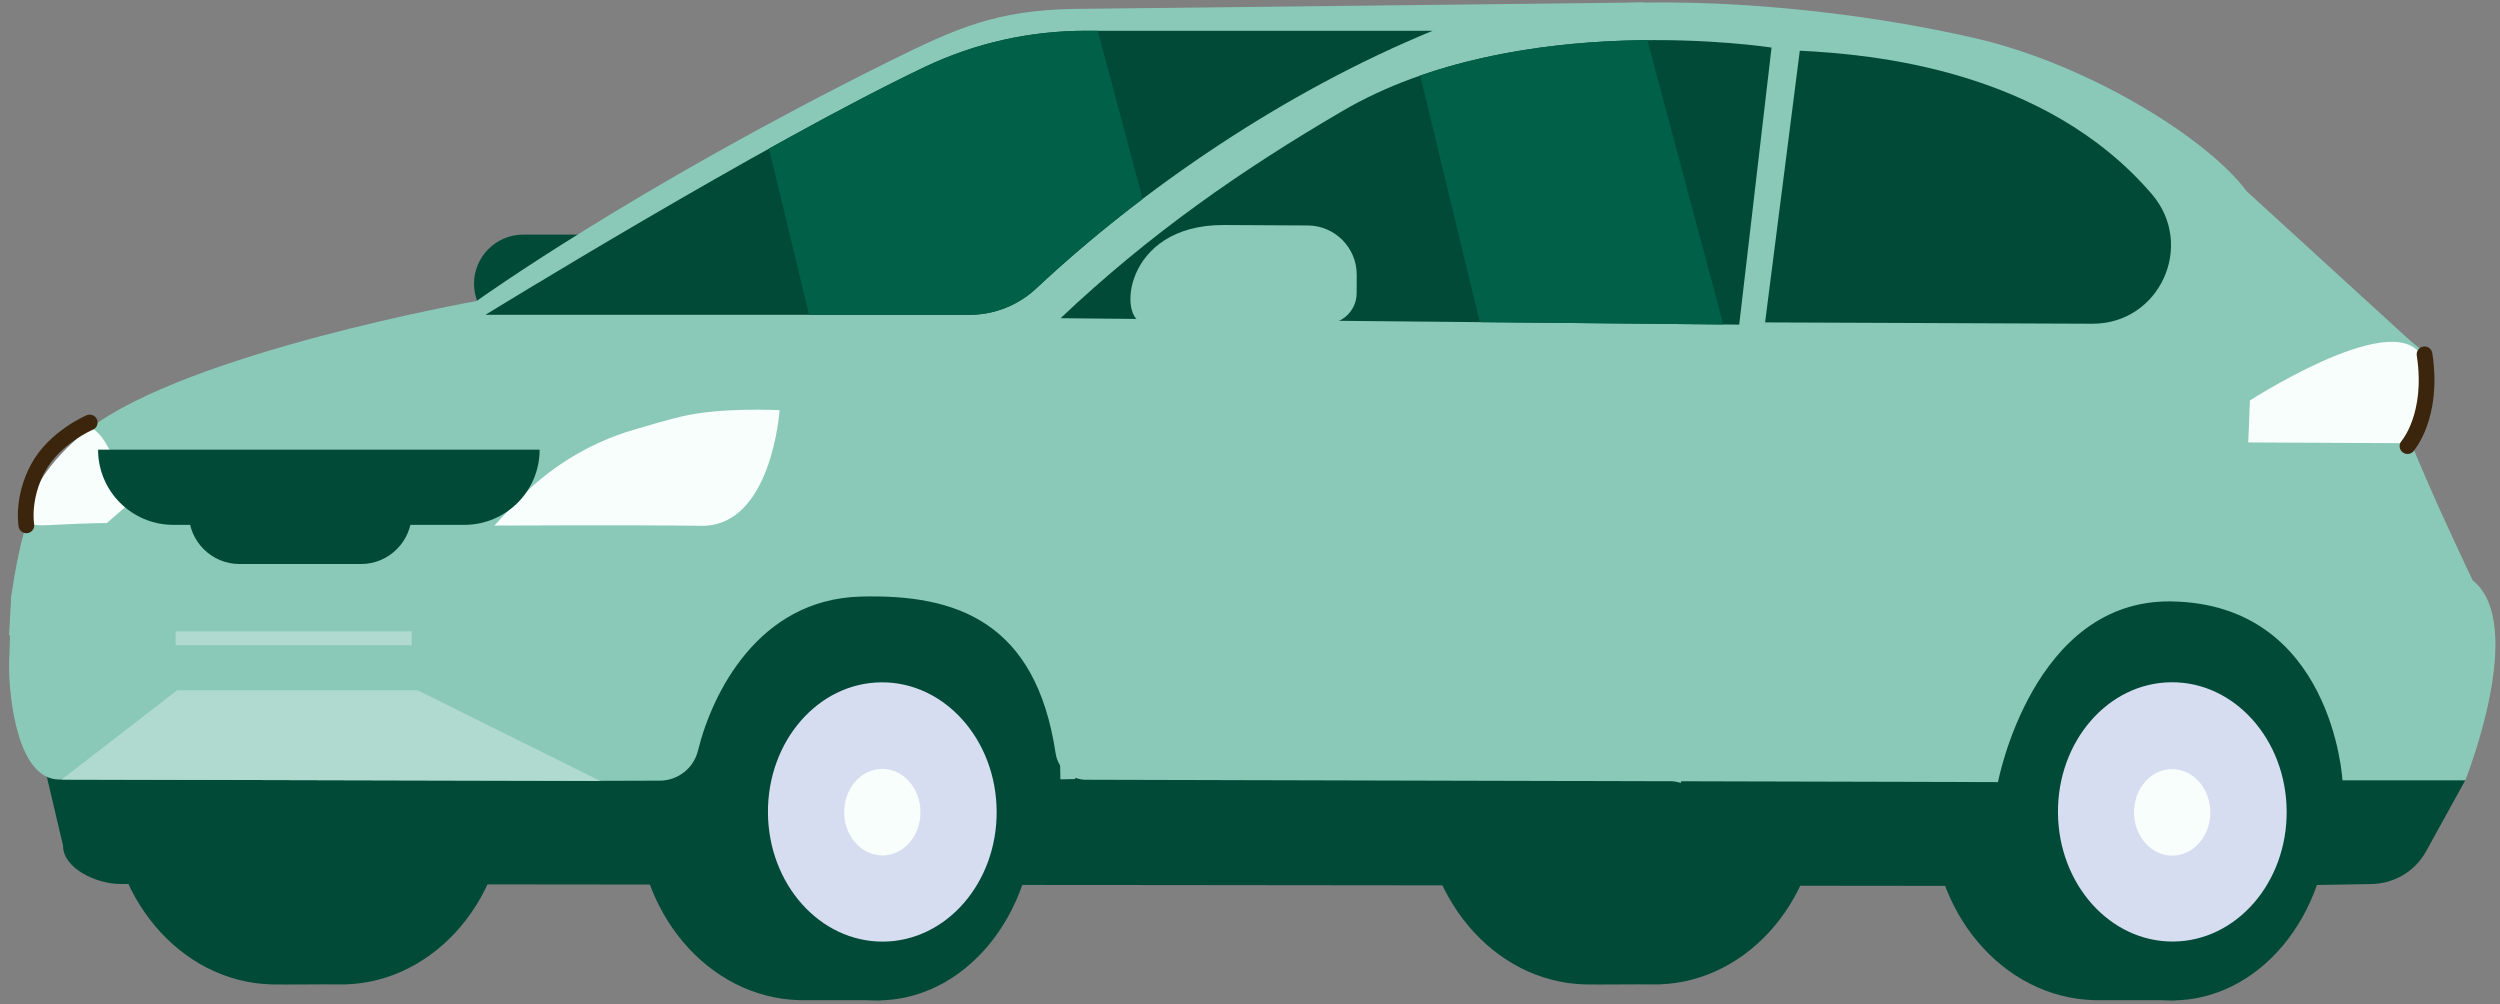
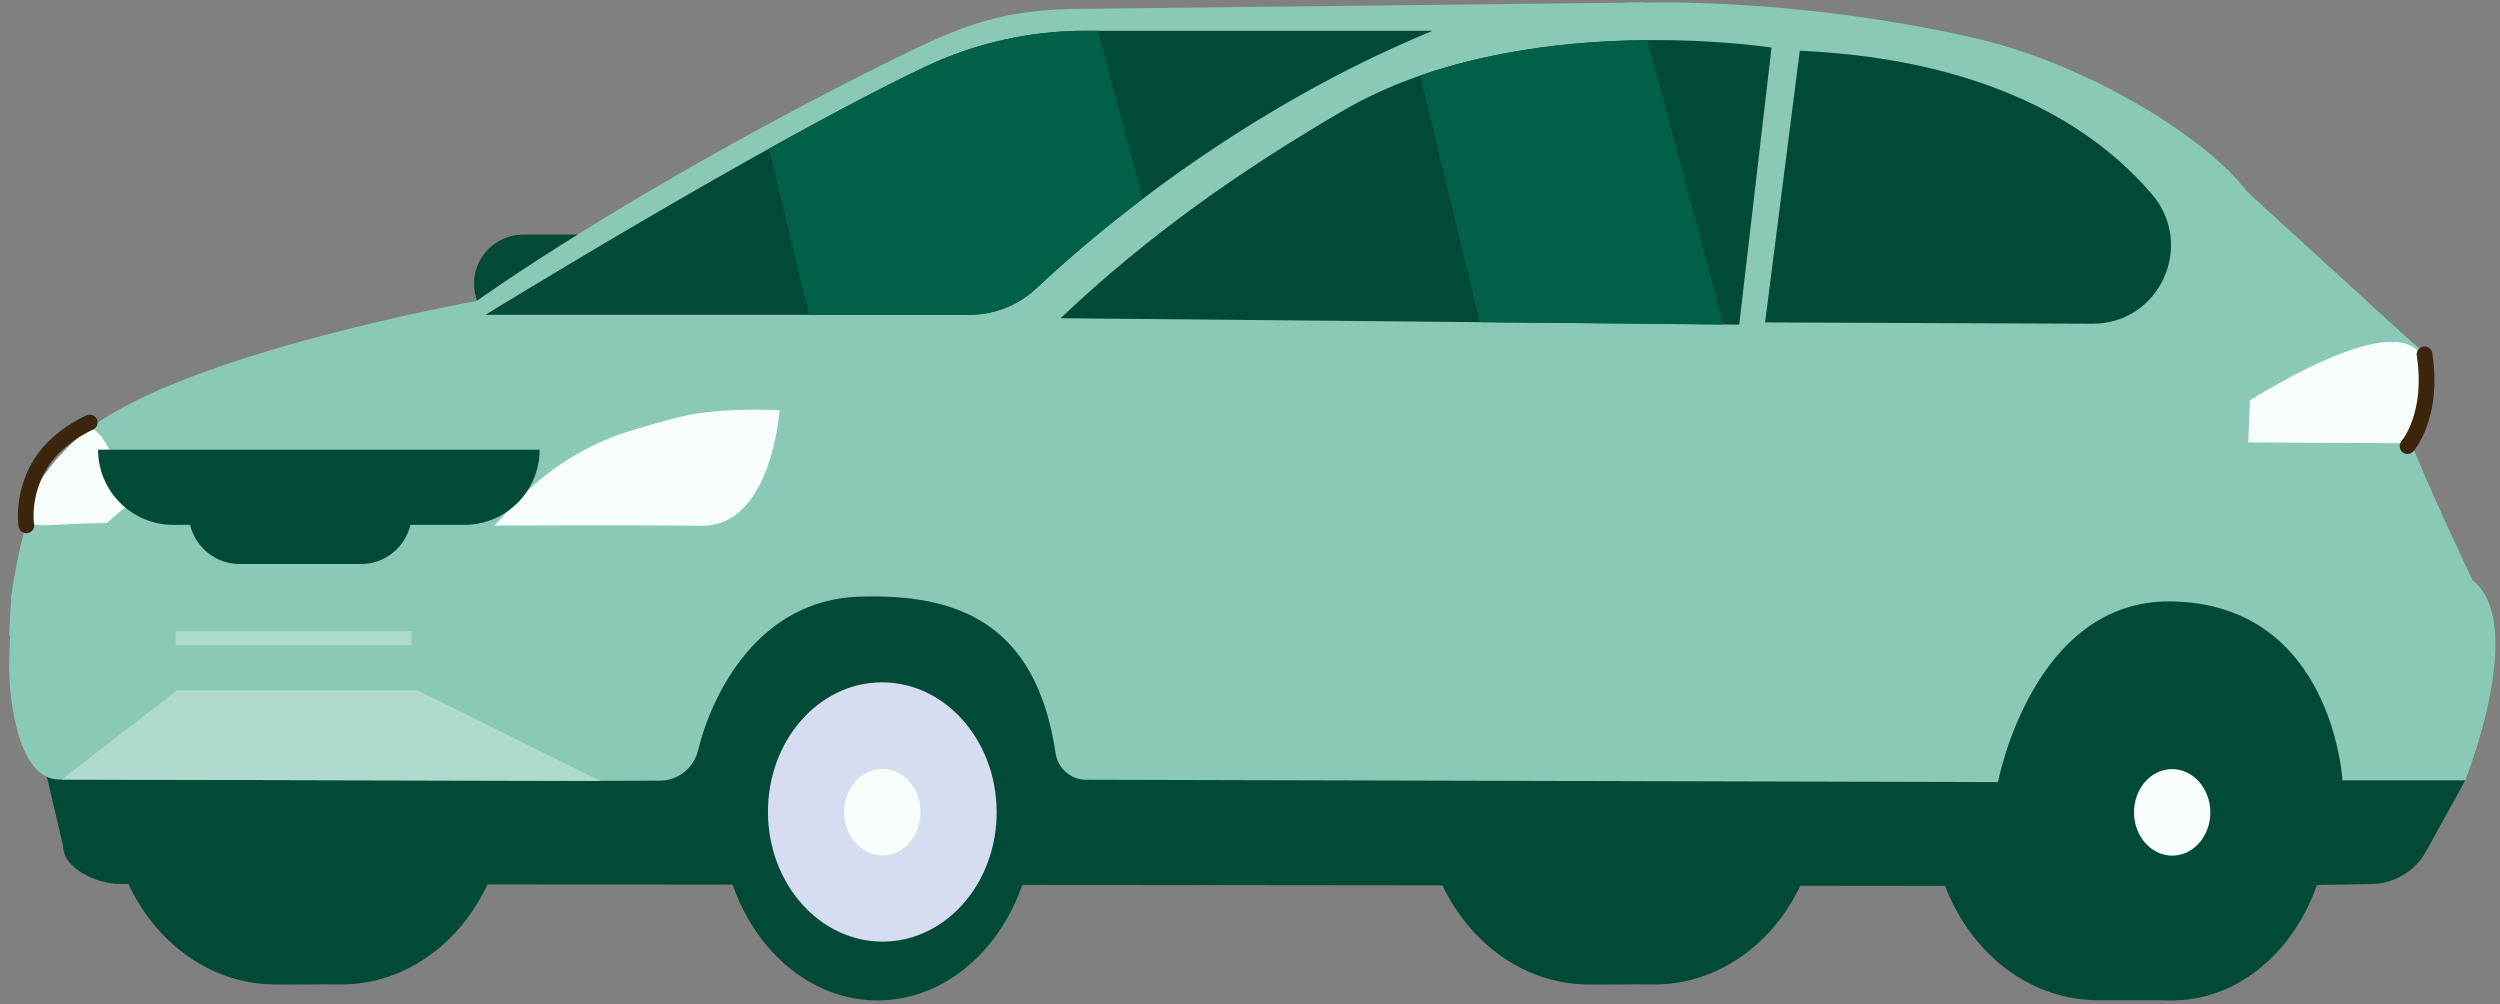
<svg xmlns="http://www.w3.org/2000/svg" width="224" height="90" viewBox="0 0 224 90" fill="none">
  <rect x="0" y="0" width="224" height="90" fill="#808080" stroke="none" />
  <g clip-path="url(#clip0_1173_4589)">
    <path d="M46.873 29.814H58.301C60.722 29.814 62.702 27.834 62.702 25.418C62.702 22.999 60.722 21.021 58.301 21.021H46.873C44.452 21.021 42.472 23.001 42.472 25.418C42.472 27.836 44.454 29.814 46.873 29.814Z" fill="#014A38" />
    <path d="M53.214 72.165L135.555 72.216C135.555 72.216 135.342 52.022 152.158 51.578C168.974 51.135 168.055 71.296 168.055 71.296L168.001 74.543C168.001 74.543 179.853 73.416 183.283 71.656C183.283 71.656 184.524 69.062 185.01 66.445C185.497 63.829 185.15 58.404 185.15 58.404L182.355 56.236C182.355 56.236 183.454 43.738 181.645 39.197C181.645 39.197 183.366 34.374 182.913 31.422L147.268 0.219L96.099 0.801C89.238 0.948 85.738 2.487 79.593 5.537C56.631 16.942 42.702 26.972 42.702 26.972C42.702 26.972 16.872 31.561 7.869 38.507C4.261 41.947 2.365 44.262 1.018 53.333L0.811 56.915L22.048 63.741L53.212 72.16L53.214 72.165Z" fill="#8AC8B8" />
    <path d="M4.081 69.097L5.649 75.777C5.649 77.838 8.703 79.206 10.766 79.206L201.25 79.406L212.487 79.21C214.53 79.174 216.397 78.061 217.37 76.292L220.888 69.912C215.652 57.42 207.602 50.342 195.304 48.839L108.879 42.904L52.752 51.998L4.081 69.097Z" fill="#014A38" />
    <path d="M24.968 54.487C25.854 54.51 26.716 54.627 27.556 54.816C28.617 54.575 29.716 54.456 30.843 54.487C39.055 54.706 45.569 62.429 45.393 71.739C45.217 81.049 38.417 88.42 30.205 88.204C29.32 88.181 25.457 88.233 24.331 88.204C16.119 87.986 9.605 80.262 9.781 70.952C9.957 61.642 16.756 54.271 24.968 54.487Z" fill="#014A38" />
    <path d="M142.65 54.487C143.535 54.51 144.398 54.627 145.238 54.816C146.299 54.575 147.398 54.456 148.524 54.487C156.736 54.706 163.25 62.429 163.074 71.739C162.899 81.049 156.099 88.42 147.887 88.204C147.002 88.181 143.139 88.233 142.013 88.204C133.801 87.986 127.287 80.262 127.462 70.952C127.638 61.642 134.438 54.271 142.65 54.487Z" fill="#014A38" />
-     <path d="M72.261 55.9C72.397 55.905 72.529 55.914 72.662 55.923H79.428V58.204C83.942 61.201 86.931 66.808 86.812 73.152C86.692 79.465 83.525 84.883 78.94 87.65V89.619H72.135V89.615C71.966 89.615 71.795 89.621 71.624 89.615C63.412 89.396 56.898 81.672 57.074 72.363C57.249 63.053 64.049 55.682 72.261 55.898V55.9Z" fill="#014A38" />
    <path d="M92.69 72.8C92.707 63.487 86.424 55.926 78.658 55.913C70.892 55.899 64.584 63.438 64.567 72.751C64.551 82.064 70.834 89.624 78.6 89.638C86.365 89.651 92.674 82.113 92.69 72.8Z" fill="#014A38" />
    <path d="M79.142 84.368C84.8 84.326 89.349 79.091 89.3 72.676C89.252 66.261 84.626 61.095 78.967 61.137C73.309 61.179 68.761 66.414 68.809 72.829C68.857 79.245 73.483 84.411 79.142 84.368Z" fill="#D7DDF0" />
    <path d="M79.086 76.647C80.974 76.633 82.492 74.886 82.475 72.745C82.459 70.604 80.916 68.88 79.027 68.894C77.139 68.908 75.621 70.655 75.638 72.796C75.654 74.937 77.197 76.661 79.086 76.647Z" fill="#F7FEFB" />
    <path d="M188.272 55.9C188.407 55.905 188.54 55.914 188.673 55.923H195.439V58.204C199.953 61.201 202.942 66.808 202.822 73.152C202.703 79.465 199.536 84.883 194.95 87.65V89.619H188.146V89.615C187.977 89.615 187.806 89.621 187.635 89.615C179.423 89.396 172.909 81.672 173.085 72.363C173.26 63.053 180.06 55.682 188.272 55.898V55.9Z" fill="#014A38" />
    <path d="M208.691 72.8C208.708 63.487 202.425 55.926 194.659 55.913C186.894 55.899 180.585 63.438 180.569 72.751C180.552 82.064 186.835 89.624 194.6 89.638C202.366 89.651 208.675 82.113 208.691 72.8Z" fill="#014A38" />
    <path d="M97.326 69.866L179.019 70.077C179.019 70.077 182.112 53.701 194.547 53.887C209.014 54.106 209.886 69.915 209.886 69.915H220.888C220.888 69.915 226.501 55.917 221.548 51.995C221.548 51.995 217.6 43.743 215.852 39.205C215.852 39.205 217.512 34.381 217.077 31.429L204.876 21.865C199.691 14.87 179.434 4.616 171.039 3.234C153.374 0.325 138.972 -1.583 121.273 7.284C93.941 20.977 85.053 35.862 85.053 35.862C85.053 35.862 74.269 35.088 57.264 38.512C53.782 41.952 53.27 46.002 52.471 49.664L52.543 69.967L59.117 69.947C60.744 69.942 62.154 68.831 62.541 67.254C63.778 62.194 67.902 53.723 77.071 53.456C85.815 53.199 92.831 55.795 94.585 67.504C94.788 68.86 95.957 69.866 97.331 69.87L97.326 69.866Z" fill="#8AC8B8" />
    <path d="M216.411 41.911C216.411 41.911 56.226 39.53 57.26 38.509C74.337 33.51 90.406 28.209 90.406 28.209C90.406 28.209 105.334 13.209 124.574 4.334C137.86 -1.797 161.206 -0.184 176.858 3.395C187.133 5.744 197.809 12.422 201.307 17.142L217.006 31.485C217.443 34.437 215.781 39.26 215.781 39.26C216.055 39.974 216.26 40.885 216.411 41.913V41.911Z" fill="#8AC8B8" />
    <path d="M201.08 36.205C201.08 36.205 214.119 27.631 216.889 31.743C216.889 31.743 218.099 35.663 215.479 39.71L200.668 39.638L201.08 36.207V36.205Z" fill="#F7FEFB" />
    <path d="M161.263 4.541L158.152 28.887L187.471 29.006C193.503 29.031 196.731 21.971 192.805 17.394C183.187 6.179 167.594 4.856 161.263 4.543V4.541Z" fill="#014A38" />
    <path d="M158.732 4.263C158.732 4.263 136.067 0.715 120.287 9.944C111.183 15.267 103.013 20.955 95.026 28.512L155.833 29.086L158.73 4.265L158.732 4.263Z" fill="#014A38" />
    <path d="M202.267 18.803L201.391 40.984L197.648 50.69H196.668L200.227 40.998L201.303 17.143L202.267 18.803Z" fill="#8AC8B8" />
-     <path d="M98.776 32.06L95.956 41.91L96.343 69.804L95.012 69.831L94.467 41.782L97.219 32.135L98.776 32.06Z" fill="#8AC8B8" />
    <path d="M128.368 2.757H97.286C92.304 2.757 87.378 3.85 82.88 5.99C68.44 12.856 43.495 28.209 43.495 28.209H86.855C89.09 28.209 91.236 27.355 92.867 25.827C102.329 16.96 115.075 8.206 128.371 2.757H128.368Z" fill="#014A38" />
    <path d="M5.315 69.847L53.761 69.964V47.119L1.018 53.336L0.811 59.599C0.811 62.603 1.581 69.847 5.315 69.847Z" fill="#8AC8B8" />
-     <path d="M118.806 29.006L102.546 28.918C100.125 28.904 100.53 20.112 109.69 20.161L117.184 20.202C119.605 20.215 121.576 22.204 121.563 24.623L121.554 26.292C121.545 27.793 120.31 29.015 118.808 29.006H118.806Z" fill="#8AC8B8" />
    <path d="M215.711 39.972C215.711 39.972 218.092 37.27 217.238 31.746" stroke="#3B260D" stroke-width="1.408" stroke-linecap="round" stroke-linejoin="round" />
    <path d="M46.06 45.182C48.95 42.05 52.628 39.744 56.713 38.525C58.306 38.05 59.896 37.598 61.081 37.314C64.624 36.468 69.851 36.752 69.851 36.752C69.851 36.752 69.16 47.205 62.826 47.114C56.493 47.025 44.294 47.092 44.294 47.092L46.057 45.18L46.06 45.182Z" fill="#F7FEFB" />
    <path d="M12.625 44.225C9.039 39.89 9.915 39.57 8.167 38.281C8.167 38.281 3 41.901 2.365 46.388C2.275 47.022 3.223 47.107 4.183 47.058C8.489 46.84 9.564 46.871 9.564 46.871L12.627 44.223L12.625 44.225Z" fill="#F7FEFB" />
    <path d="M48.353 40.291H8.788C8.788 44.012 11.809 47.027 15.532 47.027H41.607C45.333 47.027 48.351 44.01 48.351 40.291H48.353Z" fill="#014A38" />
    <path d="M21.456 41.47H32.351C34.847 41.47 36.89 43.51 36.89 46.003C36.89 48.496 34.847 50.537 32.351 50.537H21.456C18.961 50.537 16.918 48.496 16.918 46.003C16.918 43.51 18.961 41.47 21.456 41.47Z" fill="#014A38" />
-     <path d="M194.727 84.362C200.385 84.319 204.933 79.084 204.885 72.669C204.837 66.254 200.211 61.088 194.552 61.13C188.894 61.173 184.346 66.407 184.394 72.823C184.442 79.238 189.068 84.404 194.727 84.362Z" fill="#D7DDF0" />
    <path d="M194.656 76.665C196.544 76.651 198.062 74.905 198.046 72.764C198.03 70.623 196.487 68.899 194.599 68.912C192.71 68.926 191.192 70.673 191.208 72.814C191.224 74.955 192.767 76.679 194.656 76.665Z" fill="#F7FEFB" />
-     <path d="M150.598 70.146L149.382 69.853L155.983 42.313L155.965 31.743H157.218V42.459L150.598 70.146Z" fill="#8AC8B8" />
    <path d="M132.584 28.864L154.407 29.071L147.603 3.596C141.704 3.645 134.246 4.331 127.248 6.77L132.586 28.864H132.584Z" fill="#016048" />
    <path d="M98.359 2.757H97.285C92.303 2.757 87.377 3.85 82.879 5.99C78.793 7.934 73.865 10.557 68.898 13.318L72.496 28.209H86.852C89.086 28.209 91.233 27.355 92.864 25.827C95.755 23.116 98.956 20.418 102.382 17.82L98.359 2.757Z" fill="#016048" />
    <path d="M5.52 69.847L15.876 61.845H37.417L53.758 69.965L5.52 69.847Z" fill="#B0DACF" />
    <path d="M36.889 56.562H15.737V57.81H36.889V56.562Z" fill="#B0DACF" />
    <path d="M2.363 47.072C2.363 47.072 1.931 44.651 3.417 41.913C4.904 39.175 8.039 37.856 8.039 37.856" stroke="#3B260D" stroke-width="1.408" stroke-linecap="round" stroke-linejoin="round" />
    <path d="M148.067 39.639H138.292V35.44H149.32C150.135 35.44 150.795 36.1 150.795 36.914C150.795 38.419 149.574 39.639 148.067 39.639Z" fill="#8AC8B8" />
    <path d="M187.913 39.639H178.138V35.44H189.165C189.981 35.44 190.641 36.1 190.641 36.914C190.641 38.419 189.42 39.639 187.913 39.639Z" fill="#8AC8B8" />
  </g>
  <defs>
    <clipPath id="clip0_1173_4589">
      <rect width="222.776" height="89.421" fill="white" transform="translate(0.811 0.219)" />
    </clipPath>
  </defs>
</svg>